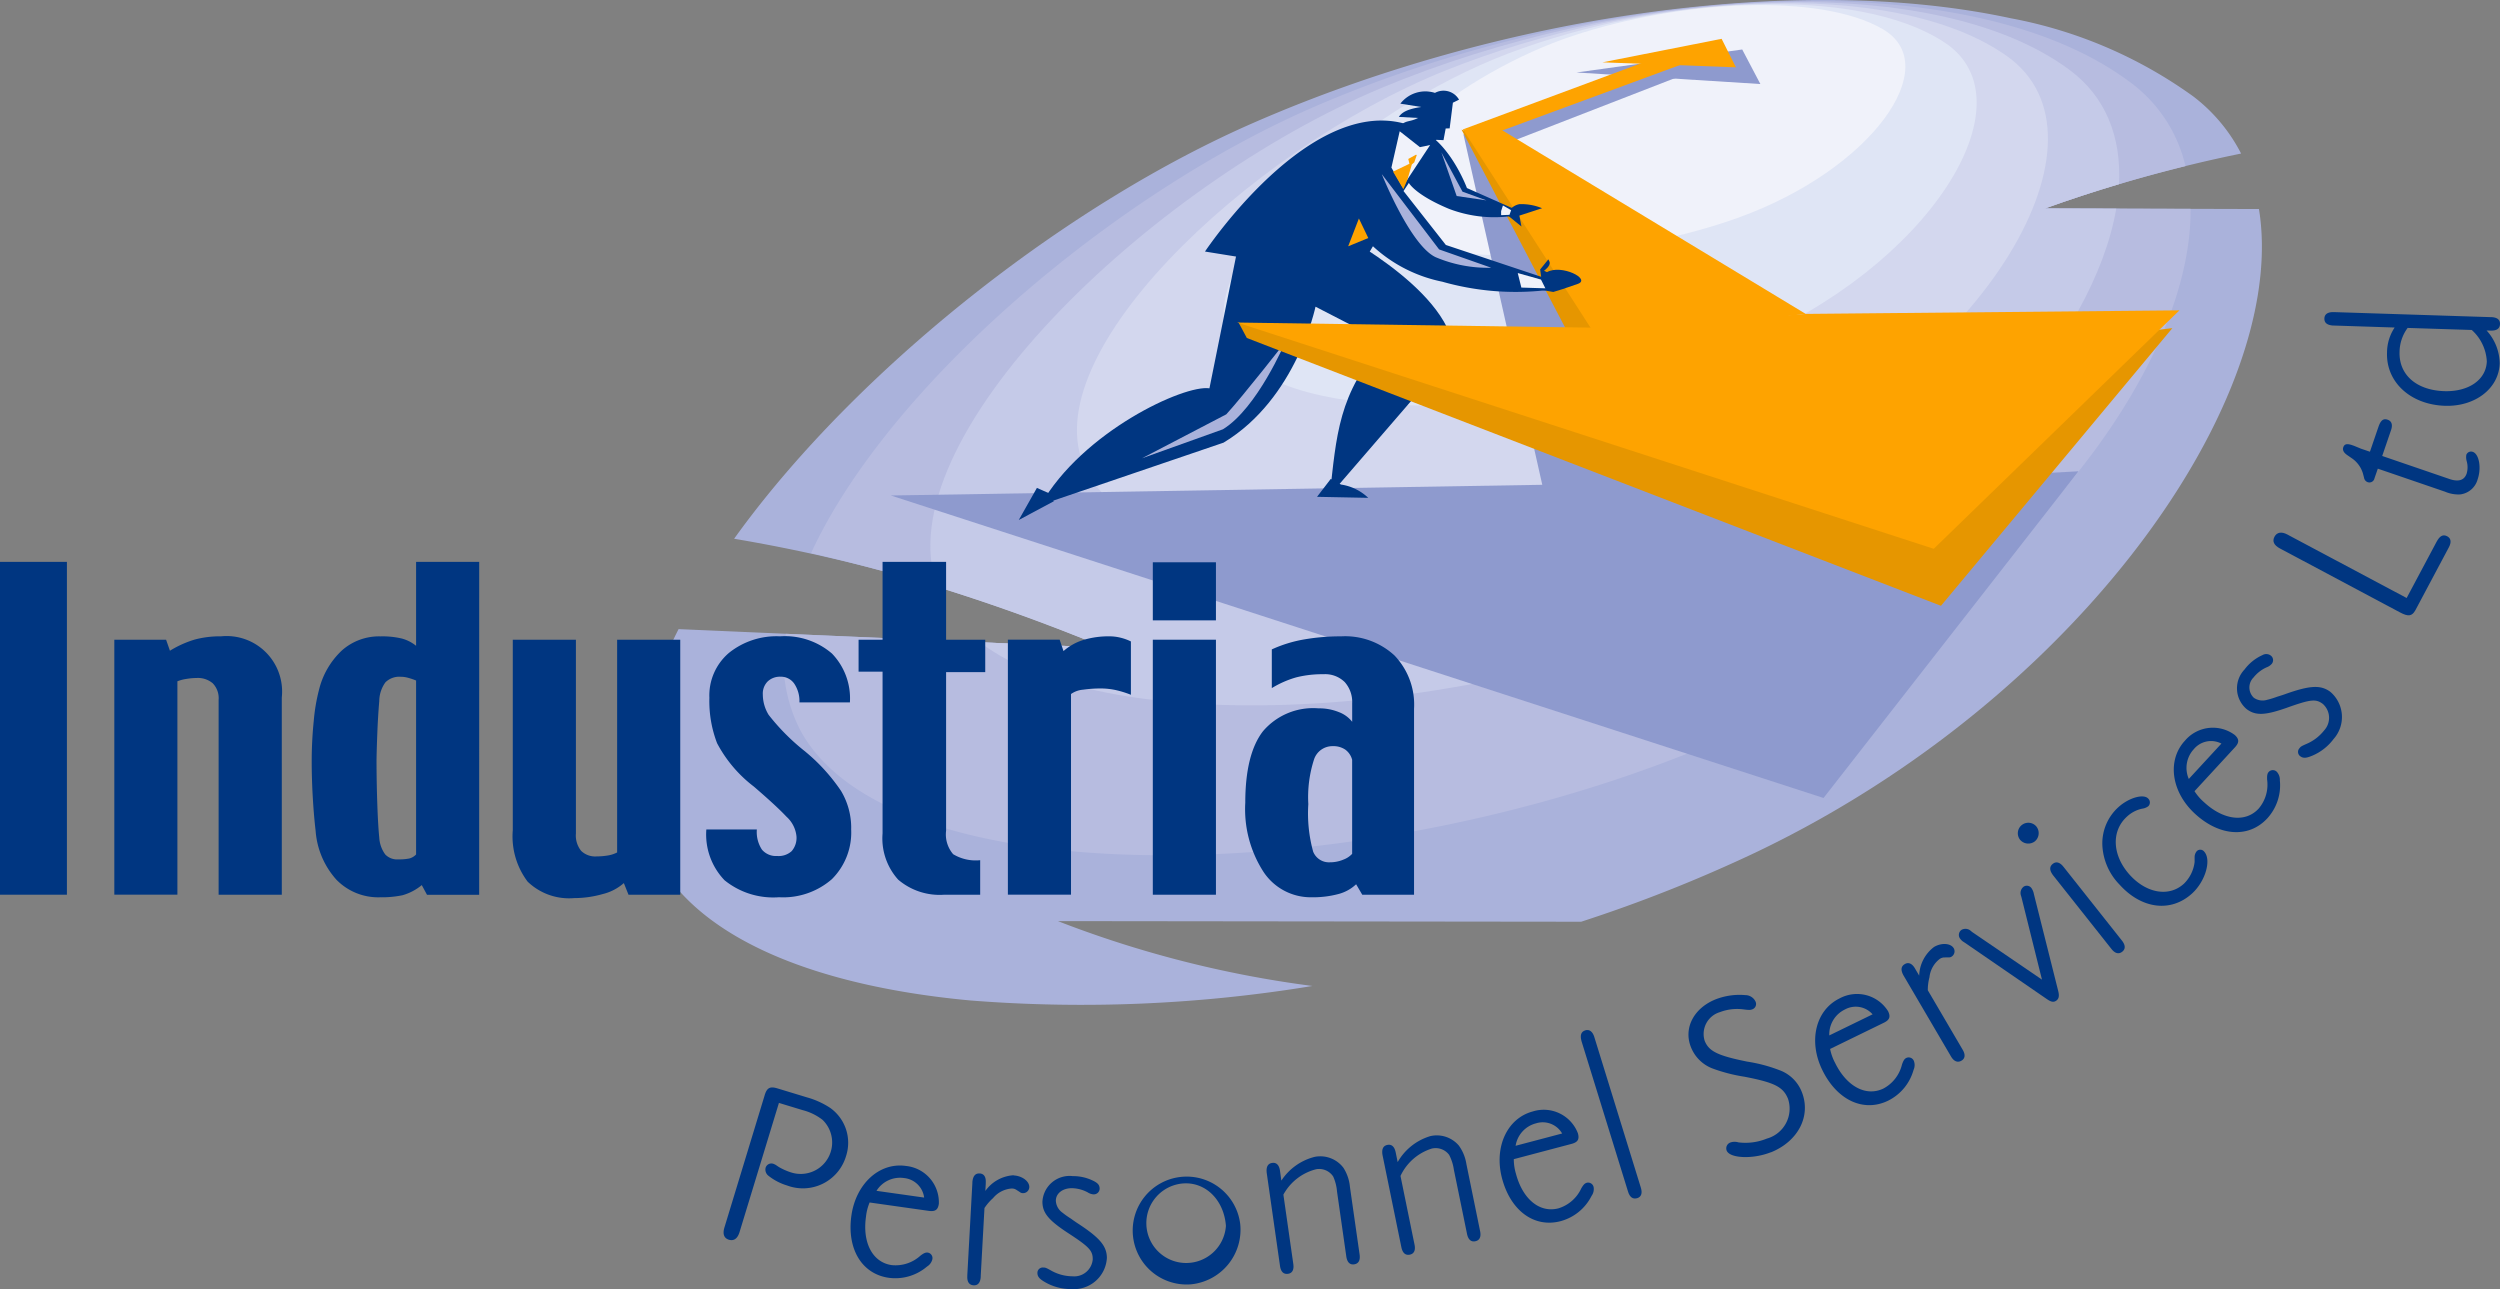
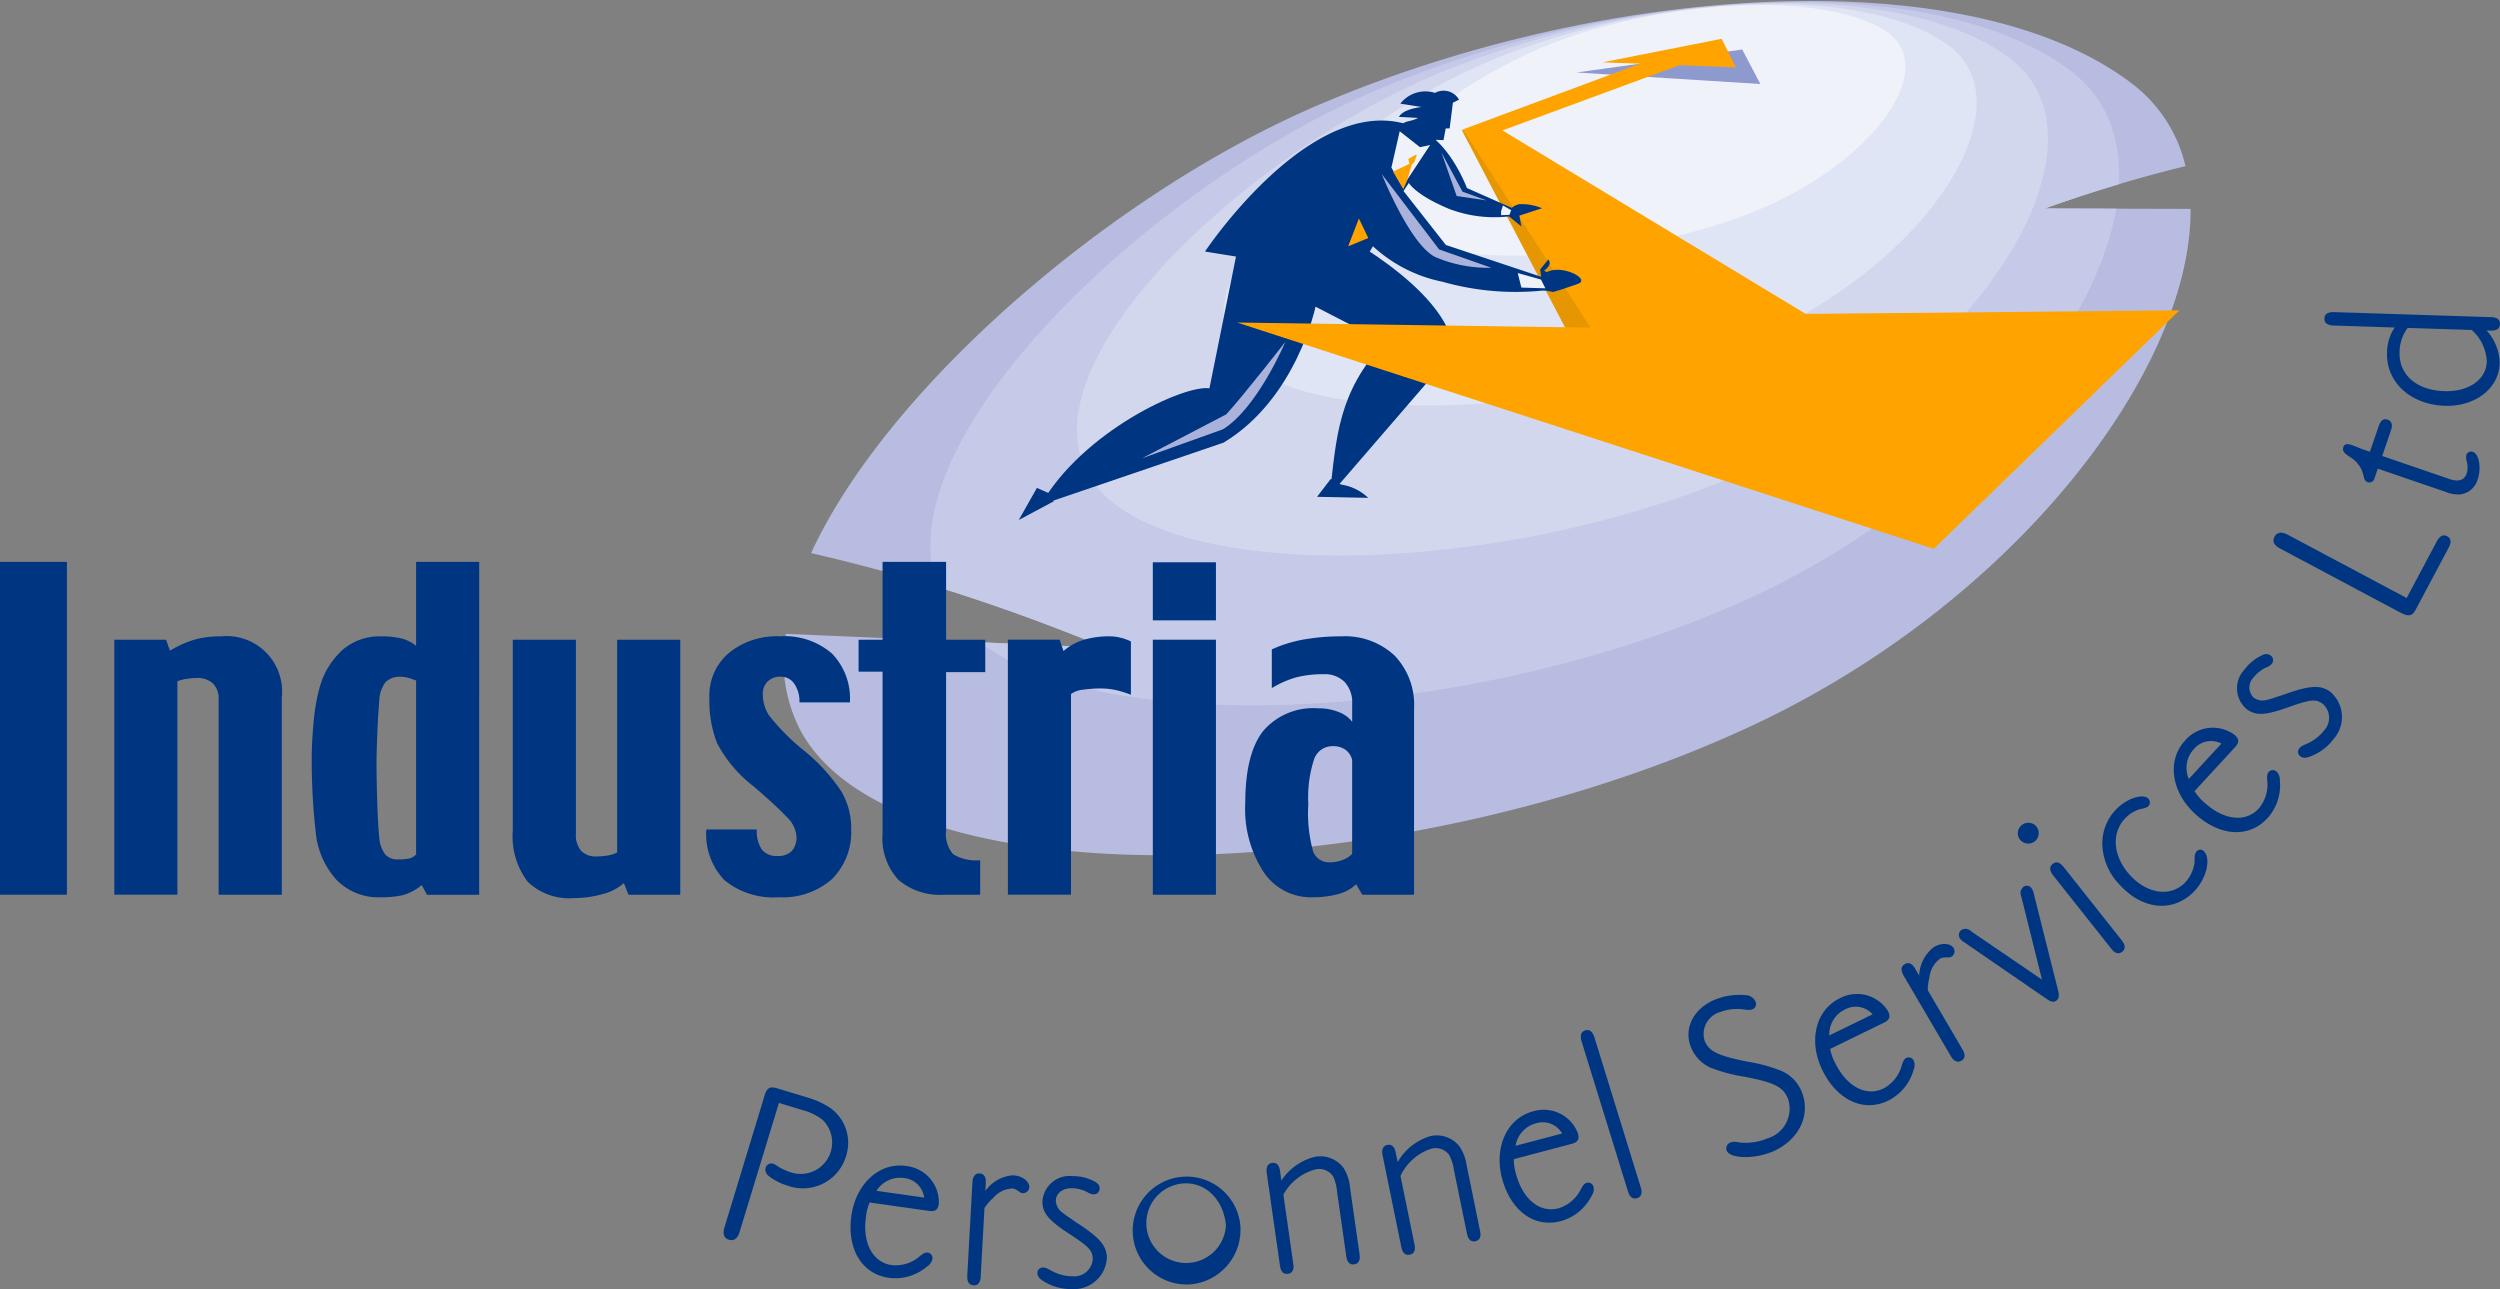
<svg xmlns="http://www.w3.org/2000/svg" id="Industria_Logo" data-name="Industria Logo" width="206.614" height="106.539" viewBox="0 0 206.614 106.539">
  <rect x="0" y="0" width="206.614" height="106.539" fill="#808080" stroke="none" />
  <g id="Group_7" data-name="Group 7" transform="translate(-274.524 -313.031)">
    <g id="Group_1" data-name="Group 1" transform="translate(274.524 313.031)">
      <g id="Group_1-2" data-name="Group 1" transform="translate(52.662 0)">
-         <path id="Path_6" data-name="Path 6" d="M190.145,101.061C177.6,99.9,167.833,96.089,164.214,89.369c-2.821-5.243-1.785-11.92,1.8-19L201.275,71.9a135.73,135.73,0,0,0-30.67-9q.709-.989,1.469-1.977c9.988-12.981,26.326-25.778,41.393-32.371,20.291-8.878,44.937-12.484,62.638-8.67a37.54,37.54,0,0,1,15.1,6.467,13.9,13.9,0,0,1,3.945,4.717A117.834,117.834,0,0,0,278.944,35.6l17.682.05c1.126,6.949-1.711,15.772-7.606,24.549-7.265,10.82-19.175,21.567-34.027,28.645a120.687,120.687,0,0,1-14.382,5.708L197.36,94.5A89.98,89.98,0,0,0,218.4,99.861a117.252,117.252,0,0,1-28.25,1.2" transform="translate(-162.595 -18.375)" fill="#aab2db" />
        <path id="Path_7" data-name="Path 7" d="M193.685,78.915a12.606,12.606,0,0,1-1.23-8.035l26.394,1.147a150.25,150.25,0,0,0-24.309-7.818c6.346-13.783,24.984-29.755,41.794-36.975,23.493-10.091,53.723-12.163,67.314-1.871a11.95,11.95,0,0,1,4.48,6.864,117.364,117.364,0,0,0-11.61,3.5l12.031.034c.118,13.228-14.386,32.485-36.257,42.715-28.914,13.521-70.7,14.853-78.606.44" transform="translate(-180.17 -18.498)" fill="#b7bce0" />
        <path id="Path_8" data-name="Path 8" d="M222.546,67.128c-4.4-12.137,17.529-33.208,36.659-41.215,19.853-8.3,45.4-10.012,56.889-1.538,3.034,2.24,4.32,5.572,4.119,9.468-2.024.6-4.075,1.272-6.117,2.008l5.888.018c-1.821,10.647-13.508,24.539-30.39,32.234-21.935,10-52.641,11.9-63.527,3.6l10.36.45c-4.929-2.032-9.6-3.693-13.881-5.024" transform="translate(-197.748 -18.623)" fill="#c5cae8" />
        <path id="Path_9" data-name="Path 9" d="M252.637,58.017c-5.455-9.319,13.222-26.9,29.437-33.422s37.08-7.864,46.46-1.209-1.685,25.6-21.643,34.343-48.8,9.607-54.254.289" transform="translate(-215.327 -18.746)" fill="#d3d7ee" />
        <path id="Path_10" data-name="Path 10" d="M282.114,47.562c-4.232-6.768,10.255-19.546,22.828-24.288S333.7,17.562,340.98,22.4,339.669,41,324.194,47.356s-37.849,6.98-42.08.206" transform="translate(-232.905 -18.871)" fill="#dfe5f5" />
        <path id="Path_11" data-name="Path 11" d="M311.592,37.109c-3.006-4.227,7.288-12.2,16.225-15.158s20.438-3.566,25.609-.55-.932,11.612-11.928,15.577-26.9,4.355-29.906.131" transform="translate(-250.484 -18.992)" fill="#f0f2fa" />
      </g>
-       <path id="Path_12" data-name="Path 12" d="M278.234,32.137l-16.951,5.49L267.8,66.588l-53.839.884,77.084,25,21.07-27L285.672,66.9,265.215,38.235l14.689-5.7Z" transform="translate(-140.338 -26.522)" fill="#8e9ace" />
      <path id="Path_13" data-name="Path 13" d="M329.569,44.632l11.475,21.927,5.346-5.462L334.974,46.681Z" transform="translate(-208.78 -33.919)" fill="#e69600" />
      <path id="Path_14" data-name="Path 14" d="M368.047,31.254l-1.5-2.855-13.7,1.9Z" transform="translate(-222.56 -24.309)" fill="#8e9ace" />
      <path id="Path_15" data-name="Path 15" d="M367.963,26.238l-9.849,1.943,11.031.414Z" transform="translate(-225.679 -23.03)" fill="#fea300" />
      <path id="Path_16" data-name="Path 16" d="M349.123,30.224,332.9,36.2l-3.095-.147,15.86-5.888Z" transform="translate(-208.918 -25.353)" fill="#fea300" />
      <g id="Group_2" data-name="Group 2" transform="translate(86.012 7.492)">
        <path id="Path_17" data-name="Path 17" d="M310,42.026l3.974-2.232-1.092-.081c.455-.571.753-.337,1.51-.718l-1.59-.089c.261-.4.766-.66,1.852-.818l-1.728-.276a2.615,2.615,0,0,1,2.861-.89,1.475,1.475,0,0,1,1.989.56l-.508.25L317,39.855l-.327.008-.181.965-.606-.027-2.435,2.68Z" transform="translate(-283.205 -36.737)" fill="#003681" />
        <path id="Path_18" data-name="Path 18" d="M290.018,55.624l1.455-2.442a11.934,11.934,0,0,0,5.728,2.93,22.2,22.2,0,0,0,8.6.7l.31-.861L297.5,53.077,294,48.62l.442-.673s.5.969,3.313,2.144a10.515,10.515,0,0,0,6.256.392l-4.769-2.111s-1.229-3.314-3.4-4.577c-8.444-4.906-18.249,9.825-18.249,9.825Z" transform="translate(-264.018 -40.323)" fill="#003681" />
        <path id="Path_19" data-name="Path 19" d="M261.11,62.58l-2.834,14.057c-2.08-.319-10.505,3.582-13.944,9.636l15.11-5.146c6.032-3.632,7.6-11.236,7.6-11.236l5.7,2.94c-3.835,4.151-3.974,7.81-4.522,12.644L278.5,73.564c-.516-5.333-10.42-10.252-10.42-10.252Z" transform="translate(-244.333 -52.036)" fill="#003681" />
        <path id="Path_20" data-name="Path 20" d="M276.674,87.655s-2.311,5.464-5.15,7.211l-6.7,2.4L271.8,93.63c1.44-1.577,4.872-5.975,4.872-5.975" transform="translate(-256.464 -66.88)" fill="#aab2db" />
      </g>
-       <path id="Path_21" data-name="Path 21" d="M284.425,83.742l.676,1.264,57.365,22.133,19.125-22.949-43.839,5.3Z" transform="translate(-182.055 -57.072)" fill="#e69600" />
      <path id="Path_22" data-name="Path 22" d="M316.1,82.709l-31.977-.464,57.571,18.7L362,81.238l-30.893.294Z" transform="translate(-181.879 -55.589)" fill="#fea300" />
      <path id="Path_23" data-name="Path 23" d="M358.171,59.628,332.737,44.239l-2.895.134,11.121,17.285Z" transform="translate(-208.941 -33.687)" fill="#fea300" />
      <path id="Path_24" data-name="Path 24" d="M242.421,117.666l-1.04-.461-1.5,2.653,2.895-1.547Z" transform="translate(-155.685 -76.882)" fill="#003681" />
      <g id="Group_3" data-name="Group 3" transform="translate(108.847 16.848)">
        <path id="Path_25" data-name="Path 25" d="M301.437,115.379l-1.137,1.482,4.232.085a4.142,4.142,0,0,0-2.253-1.1Z" transform="translate(-300.3 -92.649)" fill="#003681" />
        <path id="Path_26" data-name="Path 26" d="M338.851,60.372a1.333,1.333,0,0,1,.932-.679,4.477,4.477,0,0,1,1.867.337l-1.877.611.173.9-1.214-.984Z" transform="translate(-323.051 -59.669)" fill="#003681" />
        <path id="Path_27" data-name="Path 27" d="M345.586,72.6l-.111-.842.619-.763s.034-.2.156.131-.456.742-.456.742l.245.111c1.19-.673,3.662.571,2.55.971l-1.268.434-.76.234-1.1-.187Z" transform="translate(-327.034 -66.337)" fill="#003681" />
      </g>
      <path id="Path_28" data-name="Path 28" d="M316.05,44.963l1.669,1.313.848-.176-2.284,3.456-.919-1.587Z" transform="translate(-200.371 -34.115)" fill="#f0f2fa" />
      <path id="Path_29" data-name="Path 29" d="M317.573,49.736l-.619.342.094.4-1.353.647.85,1.453.334-.774.369-1.271.2-.173.211-.618Z" transform="translate(-200.566 -36.941)" fill="#fea300" />
      <g id="Group_4" data-name="Group 4" transform="translate(114.201 14.395)">
        <path id="Path_30" data-name="Path 30" d="M313.421,53.657l4.734,6.217,4.315,1.516a11.044,11.044,0,0,1-4.608-.876c-2.1-.992-4.442-6.857-4.442-6.857" transform="translate(-313.421 -53.657)" fill="#aab2db" />
      </g>
      <path id="Path_31" data-name="Path 31" d="M325.493,49.246l1.743,3.245,1.98.721-2.461-.361Z" transform="translate(-206.367 -36.651)" fill="#aab2db" />
      <path id="Path_32" data-name="Path 32" d="M341.253,74.885l1.984.061-.361-.722-1.922-.54Z" transform="translate(-215.519 -51.118)" fill="#f0f2fa" />
      <path id="Path_33" data-name="Path 33" d="M337.587,60.463V60.8l.69-.026.137-.384L337.737,60Z" transform="translate(-213.526 -43.018)" fill="#f0f2fa" />
      <path id="Path_34" data-name="Path 34" d="M307.494,62.628l-.887,2.3,1.663-.684Z" transform="translate(-195.187 -44.572)" fill="#fea300" />
      <g id="Group_5" data-name="Group 5" transform="translate(0 46.435)">
        <rect id="Rectangle_26" data-name="Rectangle 26" width="5.53" height="27.508" transform="translate(0 0.001)" fill="#003681" />
        <path id="Path_35" data-name="Path 35" d="M70.522,168.623H65.3v-16.1a1.77,1.77,0,0,0-.484-1.372,1.9,1.9,0,0,0-1.324-.44,5.423,5.423,0,0,0-.832.074,3.319,3.319,0,0,0-.767.2v17.634H56.68V147.548h4.278l.319.911a8.63,8.63,0,0,1,2.038-.921,8.058,8.058,0,0,1,2.185-.269,4.586,4.586,0,0,1,5.021,5.054Z" transform="translate(-47.232 -141.114)" fill="#003681" />
        <path id="Path_36" data-name="Path 36" d="M110.51,132.183h-5.216v6.938a3.189,3.189,0,0,0-1.173-.6,6.978,6.978,0,0,0-1.774-.179,4.612,4.612,0,0,0-3.2,1.177,6.582,6.582,0,0,0-1.879,3.25,15.349,15.349,0,0,0-.432,2.564,32.92,32.92,0,0,0-.169,3.332q0,1.454.089,2.982t.235,2.768a6.775,6.775,0,0,0,1.718,4.037,4.819,4.819,0,0,0,3.622,1.453,8.317,8.317,0,0,0,1.846-.171,4.346,4.346,0,0,0,1.587-.837l.43.8h4.313ZM104.727,156.7a4.349,4.349,0,0,1-.906.073,1.363,1.363,0,0,1-1.076-.408,2.6,2.6,0,0,1-.494-1.387q-.1-.994-.161-2.741t-.066-3.524q0-.619.058-2.179t.169-2.846a2.676,2.676,0,0,1,.51-1.55,1.63,1.63,0,0,1,1.271-.458,2.368,2.368,0,0,1,.59.082,5.522,5.522,0,0,1,.672.228v14.376a1.206,1.206,0,0,1-.568.335" transform="translate(-70.906 -132.183)" fill="#003681" />
        <path id="Path_37" data-name="Path 37" d="M151.23,169.027h-4.277l-.385-.961a4.111,4.111,0,0,1-1.747.907,8.586,8.586,0,0,1-2.364.334,4.929,4.929,0,0,1-3.841-1.361,6.209,6.209,0,0,1-1.227-4.247V147.952h5.217V163.97a2.02,2.02,0,0,0,.435,1.435,1.664,1.664,0,0,0,1.261.458,6.028,6.028,0,0,0,.911-.073,2.59,2.59,0,0,0,.8-.255V147.952h5.217Z" transform="translate(-95.01 -141.518)" fill="#003681" />
        <path id="Path_38" data-name="Path 38" d="M188.573,163.169a5.44,5.44,0,0,1-1.592,4.17,6.128,6.128,0,0,1-4.366,1.494,6.4,6.4,0,0,1-4.5-1.4,5.457,5.457,0,0,1-1.509-4.2h4.174a2.648,2.648,0,0,0,.423,1.668,1.517,1.517,0,0,0,1.253.523,1.6,1.6,0,0,0,1.2-.4,1.67,1.67,0,0,0,.4-1.215,2.511,2.511,0,0,0-.827-1.632q-.827-.883-2.708-2.5a10.912,10.912,0,0,1-3.027-3.574,9.718,9.718,0,0,1-.637-3.755,4.625,4.625,0,0,1,1.606-3.7,6.274,6.274,0,0,1,4.233-1.379,5.965,5.965,0,0,1,4.291,1.423,5.329,5.329,0,0,1,1.484,4.038H184.3a2.58,2.58,0,0,0-.419-1.534,1.343,1.343,0,0,0-1.158-.589,1.463,1.463,0,0,0-1.038.382,1.419,1.419,0,0,0-.411,1.1,3.226,3.226,0,0,0,.482,1.672,17.809,17.809,0,0,0,2.958,2.979,15.317,15.317,0,0,1,3.024,3.306,5.941,5.941,0,0,1,.84,3.125" transform="translate(-118.23 -141.115)" fill="#003681" />
        <path id="Path_39" data-name="Path 39" d="M217.905,141.295H214.67V154.4a2.5,2.5,0,0,0,.585,1.945,3.607,3.607,0,0,0,2.232.495v2.853h-2.972a5.276,5.276,0,0,1-3.806-1.247,5.089,5.089,0,0,1-1.29-3.817v-13.37h-1.982v-2.641h1.982v-6.435h5.251v6.435h3.235Z" transform="translate(-136.479 -132.183)" fill="#003681" />
        <path id="Path_40" data-name="Path 40" d="M247.843,152.1a8.514,8.514,0,0,0-1.231-.384,5.842,5.842,0,0,0-1.293-.137,10.274,10.274,0,0,0-1.426.1,2.008,2.008,0,0,0-1,.359v16.584h-5.217V147.548h4.278l.319.94a4.457,4.457,0,0,1,1.669-.926,7.157,7.157,0,0,1,2.109-.292,3.819,3.819,0,0,1,.945.115,4.134,4.134,0,0,1,.847.308Z" transform="translate(-154.379 -141.115)" fill="#003681" />
        <path id="Path_41" data-name="Path 41" d="M272.253,159.743h-5.217V138.667h5.217Zm0-22.675h-5.217v-4.8h5.217Z" transform="translate(-171.761 -132.233)" fill="#003681" />
        <path id="Path_42" data-name="Path 42" d="M299.716,153.252a5.874,5.874,0,0,0-1.616-4.4,6.011,6.011,0,0,0-4.4-1.582,17.812,17.812,0,0,0-3.04.25,10.819,10.819,0,0,0-2.7.829v3.2a8.077,8.077,0,0,1,2.035-.893,8.768,8.768,0,0,1,2.231-.255,2.3,2.3,0,0,1,1.766.655,2.471,2.471,0,0,1,.611,1.753v1.523a2.526,2.526,0,0,0-1.1-.8,4.3,4.3,0,0,0-1.683-.311,5.443,5.443,0,0,0-4.588,1.89q-1.463,1.892-1.464,5.917a9.542,9.542,0,0,0,1.521,5.73,4.682,4.682,0,0,0,3.946,2.077,8.151,8.151,0,0,0,2.229-.268,3.367,3.367,0,0,0,1.465-.808l.508.867h4.278Zm-5.864,12.481a2.831,2.831,0,0,1-1.074.211,1.408,1.408,0,0,1-1.4-.879,11.9,11.9,0,0,1-.4-3.927,10.139,10.139,0,0,1,.476-3.708A1.6,1.6,0,0,1,293,156.346a1.741,1.741,0,0,1,1.034.287,1.5,1.5,0,0,1,.566.839v7.773a1.871,1.871,0,0,1-.752.488" transform="translate(-182.851 -141.114)" fill="#003681" />
      </g>
      <g id="Group_6" data-name="Group 6" transform="translate(59.803 25.796)">
        <path id="Path_43" data-name="Path 43" d="M181.449,250.489l-.034.111c-.165.542-.474.753-.884.629-.392-.121-.531-.468-.366-1.008l.034-.111,3.256-10.7.039-.131c.182-.595.43-.745,1.047-.558l.111.034,2.35.714a6.819,6.819,0,0,1,1.9.863,3.533,3.533,0,0,1,1.315,3.985,3.717,3.717,0,0,1-4.875,2.429,4.577,4.577,0,0,1-1.561-.821.643.643,0,0,1-.209-.654.5.5,0,0,1,.627-.319,1.2,1.2,0,0,1,.231.111l.219.148a4.863,4.863,0,0,0,.948.431,2.6,2.6,0,0,0,2.679-4.319,4.531,4.531,0,0,0-1.63-.8l-.131-.039-1.845-.561Z" transform="translate(-180.098 -174.568)" fill="#003681" />
        <path id="Path_44" data-name="Path 44" d="M207.4,257.517l4.882.692c.54.075.761-.091.832-.59a3.023,3.023,0,0,0-2.727-3.123c-2.181-.309-4.124,1.463-4.5,4.1-.388,2.742.85,4.827,3.09,5.145a4.042,4.042,0,0,0,3.162-.932.962.962,0,0,0,.44-.606.462.462,0,0,0-.376-.545c-.174-.024-.319.034-.606.248a3.057,3.057,0,0,1-2.374.787c-1.584-.224-2.437-1.842-2.131-4a4.189,4.189,0,0,1,.3-1.177m.569-.963a2.286,2.286,0,0,1,2.276-1.056,1.854,1.854,0,0,1,1.661,1.613Z" transform="translate(-195.325 -183.932)" fill="#003681" />
        <path id="Path_45" data-name="Path 45" d="M233.283,256.24c.719.038,1.319.5,1.293.987a.516.516,0,0,1-.534.479.393.393,0,0,1-.25-.092l-.3-.192a.679.679,0,0,0-.364-.1,2.2,2.2,0,0,0-1.547.793,4.271,4.271,0,0,0-.71.821l-.308,5.6,0,.076c-.027.488-.235.73-.586.711-.369-.021-.552-.284-.524-.771l0-.077.418-7.609,0-.078c.047-.487.235-.73.606-.71.35.02.531.282.5.769l0,.079-.034.6a3.083,3.083,0,0,1,2.335-1.3" transform="translate(-209.312 -184.893)" fill="#003681" />
        <path id="Path_46" data-name="Path 46" d="M248.319,258.122a1.029,1.029,0,0,1-.508-.172,2.9,2.9,0,0,0-1.308-.342c-.759,0-1.322.435-1.317,1.04a1.272,1.272,0,0,0,.53.971,7.226,7.226,0,0,0,.705.5c.216.153.43.308.647.445,1.761,1.158,2.33,1.835,2.335,2.811a2.734,2.734,0,0,1-2.946,2.571,4.244,4.244,0,0,1-2.166-.572c-.471-.269-.627-.465-.629-.757a.442.442,0,0,1,.484-.452c.175,0,.235.02.683.271a3.659,3.659,0,0,0,1.739.455,1.533,1.533,0,0,0,1.666-1.411c0-.721-.3-1.032-2.079-2.19-1.584-1.043-2.074-1.645-2.08-2.561a2.25,2.25,0,0,1,2.5-2.119,3.763,3.763,0,0,1,1.835.456c.294.174.392.329.394.582a.479.479,0,0,1-.486.471" transform="translate(-217.727 -185.206)" fill="#003681" />
        <path id="Path_47" data-name="Path 47" d="M271.828,260a4.459,4.459,0,1,0-4.1,5,4.534,4.534,0,0,0,4.1-5m-4.725-3.34c1.866-.139,3.385,1.369,3.545,3.506a3.292,3.292,0,1,1-3.545-3.506" transform="translate(-229.134 -184.649)" fill="#003681" />
        <path id="Path_48" data-name="Path 48" d="M294.093,252.65a2.4,2.4,0,0,1,2.335.906,3.516,3.516,0,0,1,.541,1.577l.021.153.767,5.364.011.078c.068.482-.089.761-.455.813-.346.05-.576-.173-.645-.655l-.011-.078-.731-5.112-.022-.155a3.843,3.843,0,0,0-.316-1.255,1.389,1.389,0,0,0-1.406-.606,4.269,4.269,0,0,0-2.712,2.1l.808,5.654.011.078c.069.482-.087.759-.435.81-.366.053-.6-.171-.665-.653l-.011-.078-1.077-7.542-.011-.078c-.05-.486.089-.761.455-.813.348-.05.576.174.645.656l.011.075.1.732a4.646,4.646,0,0,1,2.788-1.972" transform="translate(-245.206 -182.844)" fill="#003681" />
        <path id="Path_49" data-name="Path 49" d="M317.443,248.443a2.394,2.394,0,0,1,2.385.765,3.5,3.5,0,0,1,.632,1.542l.032.153,1.084,5.307.016.076c.1.479-.042.766-.4.839-.344.071-.586-.139-.684-.616l-.015-.076-1.036-5.059-.031-.153a3.836,3.836,0,0,0-.392-1.234,1.39,1.39,0,0,0-1.439-.521,4.261,4.261,0,0,0-2.582,2.26l1.143,5.595.016.076c.1.477-.044.764-.387.835-.363.074-.6-.135-.7-.613l-.016-.076-1.526-7.465-.016-.077c-.079-.481.042-.765.405-.839.345-.071.585.139.683.618l.016.074.148.728a4.636,4.636,0,0,1,2.666-2.137" transform="translate(-259.071 -180.336)" fill="#003681" />
        <path id="Path_50" data-name="Path 50" d="M338.453,247.286l4.767-1.261c.528-.14.666-.379.535-.869a3.021,3.021,0,0,0-3.725-1.816c-2.129.563-3.23,2.953-2.548,5.533.708,2.675,2.661,4.114,4.846,3.535a4.035,4.035,0,0,0,2.553-2.087.957.957,0,0,0,.169-.729.464.464,0,0,0-.558-.358c-.169.047-.282.156-.461.466a3.062,3.062,0,0,1-1.883,1.648c-1.545.408-2.96-.75-3.517-2.859a4.206,4.206,0,0,1-.177-1.2m.15-1.109a2.281,2.281,0,0,1,1.687-1.856,1.852,1.852,0,0,1,2.158.84Z" transform="translate(-273.148 -177.282)" fill="#003681" />
        <path id="Path_51" data-name="Path 51" d="M358.663,239.967l.023.074c.145.466.032.766-.3.869-.355.109-.616-.074-.759-.541l-.023-.074-3.8-12.289-.027-.092c-.126-.472-.034-.766.321-.876.334-.1.6.1.741.547l.027.092Z" transform="translate(-282.88 -167.683)" fill="#003681" />
        <path id="Path_52" data-name="Path 52" d="M382.342,232.9c-1.466.585-3.384.511-3.645-.139a.515.515,0,0,1,.319-.674,1.081,1.081,0,0,1,.648-.007,4.671,4.671,0,0,0,2.353-.311,2.57,2.57,0,0,0,1.753-3.28c-.4-1-1.129-1.355-3.606-1.834a13.605,13.605,0,0,1-2.647-.685,3.1,3.1,0,0,1-1.776-1.768c-.621-1.555.228-3.216,2.055-3.946a5.431,5.431,0,0,1,2.444-.345.936.936,0,0,1,.838.524.47.47,0,0,1-.227.637c-.2.079-.262.084-.86.007a4,4,0,0,0-1.856.239,1.884,1.884,0,0,0-1.256,2.369c.347.869,1.078,1.227,3.519,1.721a12.759,12.759,0,0,1,2.629.694A3.132,3.132,0,0,1,384.9,227.9c.8,1.992-.292,4.1-2.555,5.007" transform="translate(-295.798 -163.465)" fill="#003681" />
        <path id="Path_53" data-name="Path 53" d="M402.439,224.3l4.432-2.161c.49-.239.579-.5.358-.955a3.025,3.025,0,0,0-4.009-1.06c-1.979.966-2.6,3.522-1.426,5.921,1.213,2.488,3.408,3.52,5.441,2.53a4.049,4.049,0,0,0,2.1-2.542.968.968,0,0,0,.022-.75.463.463,0,0,0-.616-.242c-.156.078-.245.206-.363.547a3.059,3.059,0,0,1-1.526,1.98c-1.437.7-3.049-.161-4.006-2.122a4.111,4.111,0,0,1-.408-1.147m-.068-1.116a2.281,2.281,0,0,1,1.3-2.148,1.852,1.852,0,0,1,2.279.405Z" transform="translate(-310.99 -163.406)" fill="#003681" />
        <path id="Path_54" data-name="Path 54" d="M421.394,209.832c.621-.364,1.376-.31,1.624.111a.517.517,0,0,1-.182.693.4.4,0,0,1-.258.06l-.358.006a.705.705,0,0,0-.358.121,2.2,2.2,0,0,0-.852,1.516,4.19,4.19,0,0,0-.137,1.074l2.839,4.841.039.068c.249.421.206.738-.1.914s-.614.068-.861-.353l-.04-.068-3.853-6.573-.039-.066c-.231-.43-.208-.737.113-.924.3-.179.6-.058.845.362l.039.068.306.521a3.089,3.089,0,0,1,1.231-2.37" transform="translate(-321.352 -157.369)" fill="#003681" />
        <path id="Path_55" data-name="Path 55" d="M435.481,198.744l-.034-.118a.663.663,0,0,1,.208-.761.471.471,0,0,1,.672.15,1.249,1.249,0,0,1,.181.466l2.013,8.021c.1.41.04.637-.169.782s-.413.121-.785-.14l-6.8-4.672-.124-.079a1.113,1.113,0,0,1-.227-.223.513.513,0,0,1,.107-.737.661.661,0,0,1,.769.082l.108.091,5.774,3.938Z" transform="translate(-328.217 -150.378)" fill="#003681" />
        <path id="Path_56" data-name="Path 56" d="M450.791,194.69l.048.06c.3.382.306.7.032.919-.29.231-.6.153-.9-.229l-.049-.061-4.732-5.972-.048-.063c-.289-.392-.308-.7-.016-.931.273-.217.584-.14.885.242l.049.061Zm-7.146-8.139a.888.888,0,0,1-1.232-.144.868.868,0,0,1,1.361-1.077.883.883,0,0,1-.129,1.221" transform="translate(-335.276 -142.814)" fill="#003681" />
        <path id="Path_57" data-name="Path 57" d="M466.115,186.913a3,3,0,0,0,.892-1.8l0-.374a.771.771,0,0,1,.194-.54.411.411,0,0,1,.6.056c.614.681.1,2.461-1.016,3.468-1.75,1.582-4.161,1.267-5.966-.727a4.988,4.988,0,0,1-1.437-3.274,4.033,4.033,0,0,1,1.332-3.148c.867-.784,2.085-1.122,2.462-.7a.44.44,0,0,1,.011.621,1.08,1.08,0,0,1-.523.21,2.633,2.633,0,0,0-1.246.653c-1.316,1.191-1.224,3.209.227,4.814,1.386,1.532,3.245,1.847,4.461.748" transform="translate(-345.435 -139.666)" fill="#003681" />
        <path id="Path_58" data-name="Path 58" d="M475.554,171.013l3.342-3.626c.369-.4.358-.677-.014-1.021a3.023,3.023,0,0,0-4.118.472c-1.493,1.619-1.138,4.225.826,6.035,2.034,1.876,4.456,2.039,5.988.376a4.047,4.047,0,0,0,1.031-3.132.969.969,0,0,0-.25-.706.464.464,0,0,0-.663,0c-.119.129-.153.281-.14.64a3.046,3.046,0,0,1-.7,2.4c-1.082,1.175-2.9.96-4.5-.518a4.241,4.241,0,0,1-.8-.921M475.084,170a2.283,2.283,0,0,1,.424-2.473,1.85,1.85,0,0,1,2.271-.45Z" transform="translate(-353.992 -131.419)" fill="#003681" />
        <path id="Path_59" data-name="Path 59" d="M489.532,151.673a1.043,1.043,0,0,1-.445.3,2.909,2.909,0,0,0-1.066.832,1.168,1.168,0,0,0,.029,1.681,1.271,1.271,0,0,0,1.1.164,6.951,6.951,0,0,0,.826-.255c.255-.077.506-.155.745-.245,1.99-.7,2.874-.737,3.653-.153a2.737,2.737,0,0,1,.258,3.9,4.25,4.25,0,0,1-1.769,1.377c-.5.21-.748.216-.982.04a.442.442,0,0,1-.066-.658c.106-.14.158-.176.63-.381a3.712,3.712,0,0,0,1.416-1.1,1.536,1.536,0,0,0-.113-2.184c-.577-.432-1-.387-3,.326-1.788.628-2.564.655-3.3.1a2.251,2.251,0,0,1-.169-3.274,3.76,3.76,0,0,1,1.475-1.184.623.623,0,0,1,.7.042.477.477,0,0,1,.081.669" transform="translate(-361.579 -122.611)" fill="#003681" />
        <path id="Path_60" data-name="Path 60" d="M507.5,127.031c.266-.5.54-.641.884-.458.31.166.363.481.134.911l-.037.068-2.692,5.059-.055.1c-.273.472-.579.508-1.234.161l-9.839-5.24-.1-.053c-.5-.266-.655-.594-.455-.971s.587-.439,1.069-.182l.1.055,9.754,5.191Z" transform="translate(-365.933 -108.046)" fill="#003681" />
        <path id="Path_61" data-name="Path 61" d="M510.716,108.175a.428.428,0,0,1-.565.322.464.464,0,0,1-.3-.373l-.09-.34a2.33,2.33,0,0,0-.86-1.221l-.416-.287c-.319-.213-.427-.435-.351-.656.093-.276.3-.329.74-.179l.148.051.578.239.59.2.149.05.7-2.045c.189-.553.411-.724.763-.6.332.113.434.414.282.858l-.031.092-.7,2.047,5.42,1.856.127.045c.776.266,1.247.1,1.435-.457a1.826,1.826,0,0,0,.008-.987,1.241,1.241,0,0,1-.039-.548.415.415,0,0,1,.539-.246c.516.175.723,1.317.4,2.259a1.709,1.709,0,0,1-1.44,1.255,2.771,2.771,0,0,1-1.244-.22l-5.569-1.908Z" transform="translate(-374.277 -94.445)" fill="#003681" />
        <path id="Path_62" data-name="Path 62" d="M510.16,82.872a3.783,3.783,0,0,0-.63,2.085c-.078,2.437,1.951,4.293,4.793,4.385,2.493.078,4.454-1.439,4.519-3.5a4.115,4.115,0,0,0-1.084-2.725l.274.008.078,0c.487.016.745-.171.756-.541.013-.353-.234-.554-.721-.571l-.079,0L505.21,81.6l-.1,0c-.468-.014-.747.171-.756.521-.013.371.235.553.721.589l.1,0Zm1.073.034,5.3.169a3.74,3.74,0,0,1,1.244,2.593c-.049,1.519-1.5,2.526-3.511,2.463-2.3-.074-3.759-1.348-3.7-3.237a3.4,3.4,0,0,1,.668-1.989" transform="translate(-372.056 -81.6)" fill="#003681" />
      </g>
    </g>
  </g>
</svg>